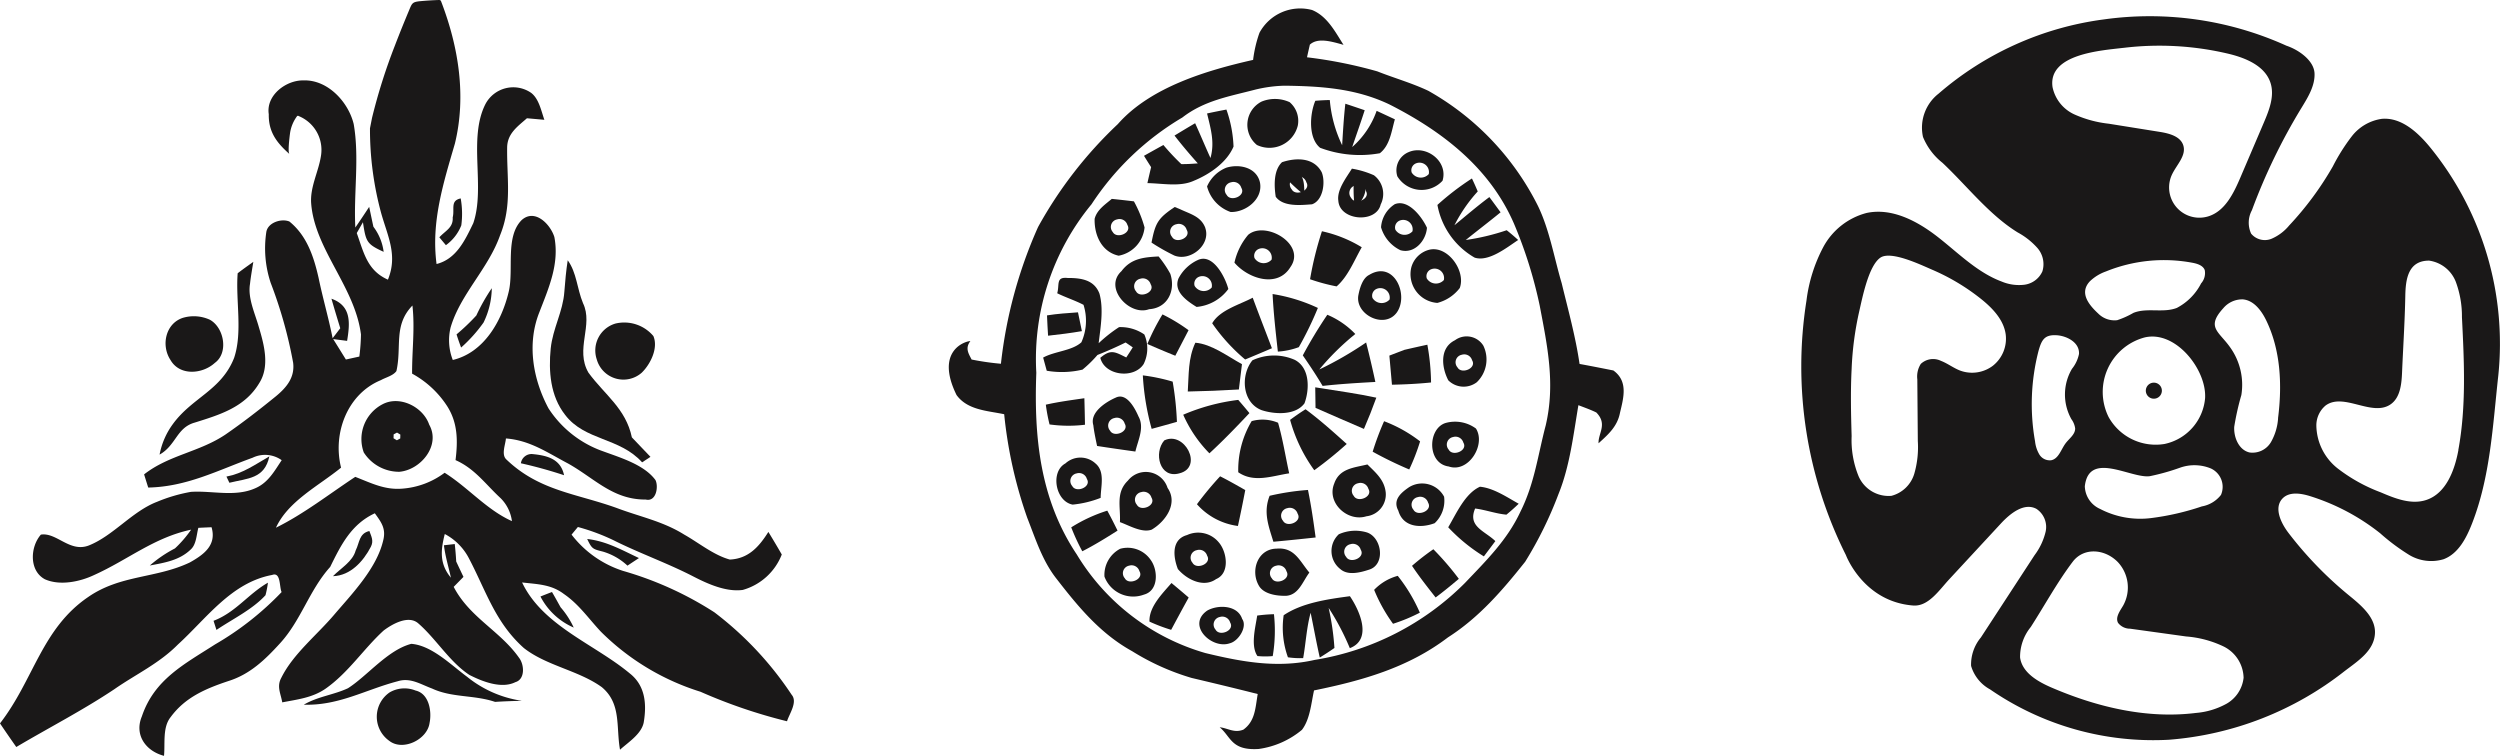
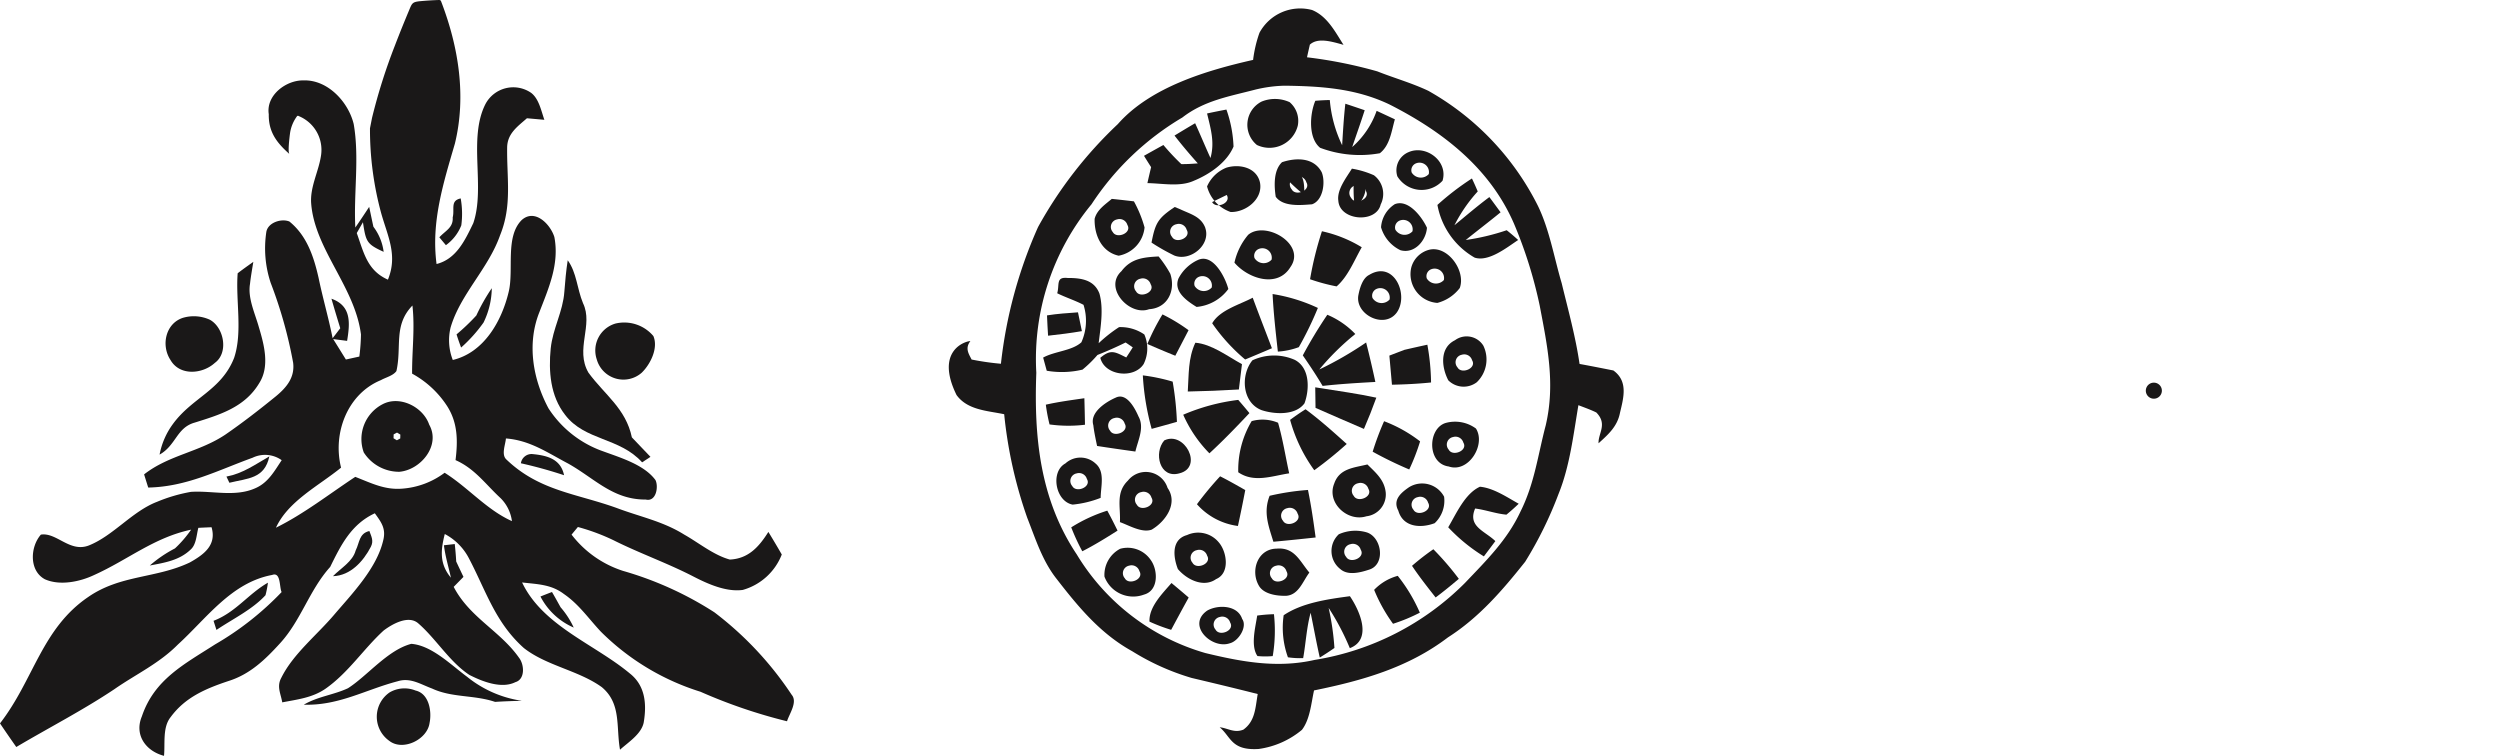
<svg xmlns="http://www.w3.org/2000/svg" width="306.89" height="92.78" viewBox="0 0 306.89 92.78">
  <defs>
    <clipPath id="clip-path">
      <rect id="Rectangle_767" data-name="Rectangle 767" width="97.456" height="92.78" fill="none" />
    </clipPath>
    <clipPath id="clip-path-2">
      <rect id="Rectangle_768" data-name="Rectangle 768" width="82.842" height="90.96" fill="none" />
    </clipPath>
    <clipPath id="clip-path-3">
      <rect id="Rectangle_769" data-name="Rectangle 769" width="85.774" height="88.867" fill="none" />
    </clipPath>
  </defs>
  <g id="Group_7520" data-name="Group 7520" transform="translate(-864.544 -507)">
    <g id="Group_7502" data-name="Group 7502" transform="translate(864.544 507)">
      <g id="Group_7501" data-name="Group 7501" clip-path="url(#clip-path)">
        <path id="Path_6769" data-name="Path 6769" d="M96.4,42.355a10.785,10.785,0,0,1,.075,3.3,5.455,5.455,0,0,1-1.892,2.438c-.27-.322-.541-.644-.805-.966.748-.822,1.725-1.179,1.639-2.438.265-1.029-.334-2.059.983-2.335" transform="translate(-39.846 -17.996)" fill="#1a1818" />
        <path id="Path_6770" data-name="Path 6770" d="M45.568,55.9c-.144.909-.311,1.812-.408,2.72-.293,1.743.638,3.658,1.1,5.331.65,2.168,1.346,4.808.017,6.861-1.777,2.95-4.825,3.853-7.908,4.819-2.226.627-2.277,2.784-4.308,3.928A9.218,9.218,0,0,1,35.7,75.8c2.381-3.261,5.941-4.124,7.511-8.115,1.064-3.186.173-7.039.437-10.387.621-.483,1.271-.937,1.915-1.4" transform="translate(-14.472 -23.753)" fill="#1a1818" />
        <path id="Path_6771" data-name="Path 6771" d="M119.564,55.555c1.11,1.536,1.133,3.462,1.875,5.262,1.311,2.709-1.012,5.653.673,8.54,2,2.726,4.578,4.388,5.326,7.937.765.794,1.524,1.587,2.283,2.392l-1.024.673c-2.778-3.083-7.039-2.64-9.461-5.837-1.806-2.312-2.042-5.326-1.76-8.144.253-2.456,1.507-4.526,1.674-6.965.1-1.294.213-2.576.414-3.859" transform="translate(-49.872 -23.605)" fill="#1a1818" />
        <path id="Path_6772" data-name="Path 6772" d="M101.775,61.515a9.886,9.886,0,0,1-1.012,4.216A18.089,18.089,0,0,1,98.008,68.8c-.2-.535-.391-1.07-.558-1.616a25.744,25.744,0,0,0,2.427-2.318,23.473,23.473,0,0,1,1.9-3.353" transform="translate(-41.405 -26.137)" fill="#1a1818" />
        <path id="Path_6773" data-name="Path 6773" d="M45.417,15.75a39.208,39.208,0,0,0,1.392,10.479c.811,2.835,2.024,5.136.811,8.1C45.077,33.21,44.652,31,43.795,28.609l.759-1.329c.362,2.41.46,2.68,2.542,3.635a6.459,6.459,0,0,0-1.259-3.083c-.178-.811-.345-1.628-.518-2.438-.558.851-1.121,1.7-1.7,2.536-.219-4.2.518-8.586-.2-12.7-.656-2.72-3.2-5.475-6.182-5.36-2.116-.035-4.6,1.817-4.244,4.147-.04,2.2.989,3.514,2.542,4.894-.235-.209.017-2.153.061-2.506a4.587,4.587,0,0,1,.832-2.092.156.156,0,0,1,.247-.062,4.485,4.485,0,0,1,2.723,4.9c-.3,1.944-1.35,3.809-1.2,5.813.426,5.636,5.366,10.243,6.113,16.086a24.143,24.143,0,0,1-.2,2.72l-1.651.362c-.518-.834-1.035-1.674-1.559-2.507.569.075,1.139.144,1.708.219.351-2.162.564-4.29-1.921-5.176.345,1.213.713,2.421,1.081,3.623-.311.408-.621.817-.937,1.225-.495-2.484-1.208-4.911-1.72-7.39-.587-2.6-1.438-5.2-3.589-6.936-.983-.4-2.605.121-2.824,1.248a13.4,13.4,0,0,0,.535,6.3,54.788,54.788,0,0,1,2.749,9.777c.23,1.806-.8,3.042-2.1,4.118-2,1.628-4.072,3.238-6.194,4.7-3.192,2.157-6.959,2.519-10,4.9.167.541.334,1.081.506,1.616,4.716-.092,8.506-2.1,12.808-3.658a3.518,3.518,0,0,1,3.577.3c-.891,1.334-1.645,2.732-3.18,3.416-2.507,1.15-5.326.3-7.96.472a19.594,19.594,0,0,0-4.17,1.225c-3.048,1.173-5.354,4.152-8.362,5.354-2.346.909-3.963-1.639-5.889-1.329-1.317,1.5-1.467,4.423.483,5.475,1.835.828,4.308.316,6.067-.523,4.118-1.852,7.344-4.6,11.893-5.561a14.087,14.087,0,0,1-1.984,2.3,15.666,15.666,0,0,0-3.088,2.1c1.812-.345,3.635-.627,5.015-1.961.7-.615.713-1.806.943-2.663.541-.029,1.081-.052,1.622-.075.644,2.2-.949,3.359-2.657,4.319-4.135,1.978-8.54,1.5-12.5,4.256C5.118,77.177,4.135,83.469,0,88.8q.983,1.458,2,2.9C6,89.329,10.179,87.184,14.044,84.6c2.651-1.846,5.469-3.134,7.781-5.469,3.537-3.221,6.568-7.62,11.583-8.552,1.093-.408.863,1.5,1.162,2.1A36.609,36.609,0,0,1,26.409,79.1c-3.773,2.427-7.471,4.3-8.995,8.845-.955,2.266.489,4.262,2.72,4.837.15-1.536-.2-3.5.822-4.762,1.794-2.438,4.3-3.485,7.08-4.417,2.651-.828,4.509-2.623,6.326-4.618,2.594-2.818,3.594-6.522,6.171-9.392,1.34-2.726,2.588-5.234,5.481-6.585.8,1.116,1.4,1.886,1.024,3.347-.788,3.37-3.727,6.441-5.935,9.012-2.116,2.525-5.1,4.871-6.562,7.822-.6,1.081-.081,1.927.109,3.031,1.858-.362,3.669-.558,5.274-1.651,2.841-1.973,4.739-4.957,7.177-7.172,1.035-.782,3-1.9,4.2-.914,2.2,1.886,3.876,4.762,6.32,6.366,1.564.805,3.934,1.743,5.642.891,1.225-.351,1.11-2.162.449-3-2.318-3.3-6.062-4.934-8.017-8.7.4-.408.8-.817,1.2-1.225-.3-.627-.6-1.259-.891-1.886-.04-.719-.1-1.432-.178-2.145l-1.329.15c.167,1.375.558,2.623.857,3.98-1.409-1.679-1.265-3.364-.753-5.36a7.03,7.03,0,0,1,2.939,2.939c2.111,4,3.232,7.9,6.763,11.054,2.784,2.191,6.735,2.749,9.576,4.808,2.415,2.019,1.731,4.871,2.231,7.678,1-.909,2.628-1.921,2.91-3.347.38-2.254.2-4.526-1.72-6.027C73.01,79.081,66.615,76.826,64.09,71.5c1.869.219,3.566.224,5.13,1.415,1.858,1.271,3.037,3.031,4.549,4.635a29.905,29.905,0,0,0,12.221,7.367,64.424,64.424,0,0,0,10.622,3.623c.282-.926,1.334-2.358.569-3.255a41.377,41.377,0,0,0-9.489-10.122A42.08,42.08,0,0,0,76.478,70.08a12.98,12.98,0,0,1-6.315-4.451c.259-.316.518-.627.776-.937a25.4,25.4,0,0,1,4.342,1.61c3.244,1.628,6.666,2.824,9.886,4.492,1.766.909,4,1.9,6.016,1.622a7.25,7.25,0,0,0,4.785-4.348q-.8-1.389-1.645-2.772c-1.139,1.812-2.444,3.29-4.733,3.393-1.99-.546-3.8-2.053-5.59-3.06-2.623-1.639-5.377-2.174-8.236-3.249-5-1.812-9.564-2.1-13.607-5.981-.644-.6-.109-1.812-.052-2.576,2.956.224,5.1,1.748,7.643,3.083,3.261,1.829,5.487,4.44,9.524,4.417,1.294.311,1.587-1.6,1.19-2.392-1.38-1.886-4.29-2.743-6.4-3.52a13.179,13.179,0,0,1-6.729-5.28c-1.915-3.583-2.669-7.914-1.133-11.778,1.156-3,2.484-5.952,1.852-9.254-.483-1.564-2.387-3.537-4.009-2.088-2.059,2.053-.943,6.131-1.6,8.822-.851,3.571-3.019,7.442-6.861,8.356a6.626,6.626,0,0,1-.265-4c1.2-4.083,4.63-7.212,6.067-11.3,1.513-3.692.805-7.057.874-10.881.069-1.662,1.306-2.5,2.427-3.491l2.139.19c-.385-1.087-.661-2.576-1.622-3.307a3.864,3.864,0,0,0-5.613,1.38c-2.151,4.244.017,10.208-1.49,14.614-1.006,2.076-2.07,4.4-4.509,5.015-.679-5.164.828-9.9,2.249-14.775,1.431-5.845.445-11.9-1.68-17.438a.324.324,0,0,0-.093-.15A.326.326,0,0,0,53.861,0q-1.128.04-2.252.143C50.589.238,50.58.4,50.192,1.325,49.6,2.739,49.024,4.16,48.477,5.592a70.078,70.078,0,0,0-2.813,8.9Zm9.167,42.282a9.881,9.881,0,0,1-5.239,1.955c-2.145.167-3.8-.7-5.734-1.449-3.186,2.1-6.315,4.555-9.737,6.24,1.513-3.278,5.234-5.124,7.994-7.373-1.052-4.2.759-9.047,4.894-10.743.6-.339,1.49-.535,1.9-1.11.679-3.014-.385-5.619,1.967-8.046.316,2.83-.058,5.515-.04,8.362a11.912,11.912,0,0,1,4.319,4.014c1.3,2.053,1.3,4.267,1.012,6.6,2.381,1.058,3.646,2.927,5.538,4.676a4.884,4.884,0,0,1,1.386,2.812c-3.094-1.38-5.354-4.106-8.259-5.935" transform="translate(0 0)" fill="#1a1818" />
        <path id="Path_6774" data-name="Path 6774" d="M37.536,67.677a4.725,4.725,0,0,1,3.238.253c1.748.955,2.329,4.06.61,5.3-1.513,1.386-4.313,1.628-5.446-.368-1.19-1.812-.581-4.538,1.6-5.187" transform="translate(-15.015 -28.681)" fill="#1a1818" />
        <path id="Path_6775" data-name="Path 6775" d="M129.494,68.943a4.677,4.677,0,0,1,4.687,1.524c.633,1.472-.357,3.462-1.426,4.5a3.4,3.4,0,0,1-5.521-1.628,3.442,3.442,0,0,1,2.26-4.394" transform="translate(-53.977 -29.217)" fill="#1a1818" />
        <path id="Path_6776" data-name="Path 6776" d="M85.446,88.5c-.753-2.185-3.612-3.606-5.711-2.507a4.814,4.814,0,0,0-2.318,5.923,5.151,5.151,0,0,0,4.365,2.375c2.617-.224,5.113-3.226,3.663-5.791m-3.552,1.7-.414.224-.408-.247.012-.477.414-.224.408.247Z" transform="translate(-32.761 -36.376)" fill="#1a1818" />
        <path id="Path_6777" data-name="Path 6777" d="M112.681,96.926c1.766.178,3.393.615,3.8,2.588a54.836,54.836,0,0,0-5.3-1.467,1.328,1.328,0,0,1,1.5-1.121" transform="translate(-47.239 -41.178)" fill="#1a1818" />
        <path id="Path_6778" data-name="Path 6778" d="M53.6,97.415c-.592,2.766-2.651,2.68-4.906,3.238l-.362-.759c2.007-.374,3.531-1.484,5.268-2.479" transform="translate(-20.535 -41.391)" fill="#1a1818" />
        <path id="Path_6779" data-name="Path 6779" d="M75.539,113.345c.253.69.552,1.208.184,1.932-.92,1.783-2.5,3.548-4.653,3.612.943-.966,2.427-1.8,2.784-3.146.506-1.012.4-2.088,1.685-2.4" transform="translate(-30.197 -48.159)" fill="#1a1818" />
-         <path id="Path_6780" data-name="Path 6780" d="M125.33,115.045c2.346.259,4.267,1.357,6.355,2.341-.472.311-.943.621-1.409.932a7.558,7.558,0,0,0-3-1.72c-1.259-.316-1.363-.328-1.944-1.553" transform="translate(-53.251 -48.881)" fill="#1a1818" />
        <path id="Path_6781" data-name="Path 6781" d="M52.253,124.365a11.594,11.594,0,0,1-.3,1.541c-1.622,1.771-4.037,2.922-6.021,4.262l-.357-1.121c2.715-1.029,4.262-3.3,6.683-4.681" transform="translate(-19.362 -52.841)" fill="#1a1818" />
        <path id="Path_6782" data-name="Path 6782" d="M116.775,126.365c.368.621.707,1.248,1.058,1.875a10.436,10.436,0,0,1,1.61,2.49,8.308,8.308,0,0,1-4.083-3.813q.7-.285,1.415-.552" transform="translate(-49.015 -53.691)" fill="#1a1818" />
        <path id="Path_6783" data-name="Path 6783" d="M78.049,137.425c2.519.2,4.883,2.605,6.85,4.049a13.839,13.839,0,0,0,6.729,2.945c-1.1.023-2.2.063-3.3.132-2.594-.874-5.28-.495-7.735-1.639-1.438-.529-2.669-1.386-4.244-.886-3.963,1.041-7.2,3-11.5,2.87,1.7-1.006,3.663-1.2,5.418-2.019,2.387-1.518,4.877-4.7,7.781-5.452" transform="translate(-27.554 -58.39)" fill="#1a1818" />
        <path id="Path_6784" data-name="Path 6784" d="M82,147.427a3.617,3.617,0,0,1,3.186-.23c1.668.38,2.013,2.576,1.72,3.98-.27,2.03-3.267,3.5-4.94,2.2A3.623,3.623,0,0,1,82,147.427" transform="translate(-34.174 -62.429)" fill="#1a1818" />
      </g>
    </g>
    <g id="Group_7504" data-name="Group 7504" transform="translate(981.014 508)">
      <g id="Group_7503" data-name="Group 7503" clip-path="url(#clip-path-2)">
        <path id="Path_6785" data-name="Path 6785" d="M78.246,23.611a4.325,4.325,0,0,1,3.466.062,3.013,3.013,0,0,1,1,2.88,3.58,3.58,0,0,1-5.018,2.375,3.2,3.2,0,0,1,.555-5.317" transform="translate(-39.871 -12.131)" fill="#1a1818" />
        <path id="Path_6786" data-name="Path 6786" d="M93.377,23.648c.592-.05,1.184-.081,1.783-.093A15.743,15.743,0,0,0,96.674,29.1c.106-1.7.2-3.4.393-5.093q1.187.393,2.375.8c-.486,1.515-1.022,3.017-1.533,4.519a10.588,10.588,0,0,0,3-4.445c.748.349,1.49.692,2.238,1.041-.411,1.428-.6,3.2-1.845,4.164a13.846,13.846,0,0,1-7.33-.667c-1.484-1.2-1.272-4.17-.592-5.766" transform="translate(-48.388 -12.275)" fill="#1a1818" />
        <path id="Path_6787" data-name="Path 6787" d="M60.156,26a15.249,15.249,0,0,1,.873,4.544c-.829,1.97-2.967,3.416-4.881,4.2-1.7.773-3.846.311-5.691.286.143-.654.3-1.309.455-1.963-.3-.461-.586-.922-.873-1.39.792-.449,1.589-.891,2.381-1.327a29.055,29.055,0,0,0,2.2,2.344c.673.012,1.353-.037,2.026-.087-.991-1.11-1.951-2.238-2.861-3.416.841-.511,1.683-1.022,2.531-1.515.642,1.415,1.24,2.855,1.883,4.27.542-1.926.031-3.585-.418-5.467.792-.174,1.583-.33,2.375-.48" transform="translate(-26.076 -13.55)" fill="#1a1818" />
        <path id="Path_6788" data-name="Path 6788" d="M116.317,36.645a2.416,2.416,0,0,0-1.409,2.98,3.488,3.488,0,0,0,5.548.542c.723-2.381-2-4.432-4.139-3.522m2.445,2.711a1.316,1.316,0,0,1-2.093-.2.912.912,0,0,1,.532-1.124,1.16,1.16,0,0,1,1.562,1.329" transform="translate(-59.846 -18.981)" fill="#1a1818" />
        <path id="Path_6789" data-name="Path 6789" d="M81.126,27.739a1.16,1.16,0,0,1,1.562,1.329,1.316,1.316,0,0,1-2.093-.2.912.912,0,0,1,.532-1.124" transform="translate(-41.986 -14.412)" fill="#1a1818" />
        <path id="Path_6790" data-name="Path 6790" d="M129.489,43.666q.374.785.711,1.589a18.513,18.513,0,0,0-2.861,4.152c1.421-1.166,2.812-2.362,4.289-3.46.461.617.916,1.24,1.377,1.87-1.408,1.153-2.861,2.257-4.276,3.4a27.784,27.784,0,0,0,5.024-1.2c.487.38.954.779,1.409,1.2-1.365.9-3.615,2.724-5.342,2.163a9.394,9.394,0,0,1-4.569-6.47,32.926,32.926,0,0,1,4.239-3.248" transform="translate(-65.269 -22.755)" fill="#1a1818" />
        <path id="Path_6791" data-name="Path 6791" d="M94.062,57.191a15.838,15.838,0,0,1,4.887,1.963c-.91,1.59-1.689,3.6-3.086,4.806a22.862,22.862,0,0,1-3.26-.879,41.474,41.474,0,0,1,1.459-5.891" transform="translate(-48.256 -29.803)" fill="#1a1818" />
        <path id="Path_6792" data-name="Path 6792" d="M27.222,69.141c1.614,0,3.229.218,3.871,1.926.53,1.9.131,4.145-.1,6.084A17.382,17.382,0,0,1,33.5,75.175a5.141,5.141,0,0,1,3.1.9,4.294,4.294,0,0,1-.081,3.628c-1.184,1.858-4.775,1.446-5.323-.76,1.284-1.085,1.782-.742,3.185-.044.274-.411.543-.823.8-1.24-.293-.206-.586-.405-.879-.6-1.128.561-2.281,1.066-3.453,1.533a14.7,14.7,0,0,1-1.839,1.8,10.962,10.962,0,0,1-4.389.137l-.442-1.615c1.421-.785,3.522-.817,4.694-1.876a6.465,6.465,0,0,0,.262-4.6c-1.035-.543-2.176-.9-3.229-1.421.312-1.06-.212-2.057,1.322-1.87" transform="translate(-12.597 -36.018)" fill="#1a1818" />
        <path id="Path_6793" data-name="Path 6793" d="M88.557,74.987A41.859,41.859,0,0,1,86.22,79.8a8.975,8.975,0,0,1-2.575.548c-.262-2.35-.53-4.706-.648-7.069a20.757,20.757,0,0,1,5.56,1.708" transform="translate(-43.25 -38.186)" fill="#1a1818" />
        <path id="Path_6794" data-name="Path 6794" d="M72.494,74.229c.767,2.076,1.571,4.133,2.356,6.2q-1.636.7-3.285,1.383a22.406,22.406,0,0,1-4.045-4.445c.929-1.633,3.372-2.288,4.974-3.142" transform="translate(-35.185 -38.681)" fill="#1a1818" />
        <path id="Path_6795" data-name="Path 6795" d="M28.979,77.978c.162.773.324,1.54.479,2.306-1.377.237-2.761.411-4.151.561-.05-.829-.1-1.658-.131-2.494,1.259-.2,2.531-.287,3.8-.374" transform="translate(-13.12 -40.635)" fill="#1a1818" />
        <path id="Path_6796" data-name="Path 6796" d="M52.755,78.5a21.249,21.249,0,0,1,3.2,1.939q-.814,1.571-1.628,3.136c-1.153-.462-2.288-.948-3.428-1.44A26.957,26.957,0,0,1,52.755,78.5" transform="translate(-26.523 -40.906)" fill="#1a1818" />
        <path id="Path_6797" data-name="Path 6797" d="M93.753,78.6a10.262,10.262,0,0,1,3.435,2.362,31.113,31.113,0,0,0-4.42,4.357,43.186,43.186,0,0,0,5.748-3.316c.411,1.608.785,3.223,1.134,4.844-2.163.119-4.32.25-6.477.487-.76-1.284-1.583-2.519-2.431-3.747A56.083,56.083,0,0,1,93.753,78.6" transform="translate(-47.286 -40.961)" fill="#1a1818" />
        <path id="Path_6798" data-name="Path 6798" d="M62.188,85.762c2.019.168,3.959,1.677,5.722,2.631-.125,1.035-.249,2.076-.38,3.11-2.088.125-4.176.212-6.271.249.137-2.082.025-4.064.929-5.99" transform="translate(-31.922 -44.691)" fill="#1a1818" />
        <path id="Path_6799" data-name="Path 6799" d="M114.761,86.906q1.412-.328,2.836-.636a27.612,27.612,0,0,1,.455,4.638c-1.6.162-3.192.243-4.8.274q-.159-1.787-.318-3.572c.611-.237,1.222-.467,1.826-.7" transform="translate(-58.851 -44.956)" fill="#1a1818" />
        <path id="Path_6800" data-name="Path 6800" d="M76.8,89.629a6.3,6.3,0,0,1,5.2-.062c1.889.978,1.826,3.641,1.2,5.336-1.11,1.521-3.7,1.359-5.28.835-2.394-.941-2.587-4.295-1.116-6.109" transform="translate(-39.535 -46.395)" fill="#1a1818" />
        <path id="Path_6801" data-name="Path 6801" d="M49.739,94.132A22.887,22.887,0,0,1,53.4,94.9a37.422,37.422,0,0,1,.523,4.937c-1.028.293-2.063.58-3.1.861a30.833,30.833,0,0,1-1.085-6.564" transform="translate(-25.919 -49.053)" fill="#1a1818" />
        <path id="Path_6802" data-name="Path 6802" d="M93.931,97.2l.723.112c2.269.362,4.532.673,6.776,1.159-.467,1.3-.972,2.568-1.521,3.834-1.988-.842-3.959-1.721-5.941-2.581L93.931,97.2" transform="translate(-48.948 -50.654)" fill="#1a1818" />
        <path id="Path_6803" data-name="Path 6803" d="M29.6,99.99q.047,1.627.075,3.254a16.961,16.961,0,0,1-4.351-.037,21.35,21.35,0,0,1-.455-2.425c1.565-.355,3.142-.561,4.731-.792" transform="translate(-12.957 -52.105)" fill="#1a1818" />
        <path id="Path_6804" data-name="Path 6804" d="M66.845,100.419c.467.536.922,1.072,1.372,1.621-1.59,1.69-3.2,3.36-4.912,4.937a15.819,15.819,0,0,1-3.216-4.738,24.707,24.707,0,0,1,6.757-1.82" transform="translate(-31.312 -52.329)" fill="#1a1818" />
        <path id="Path_6805" data-name="Path 6805" d="M89.383,102.814c1.77,1.309,3.422,2.793,5.056,4.264a47.152,47.152,0,0,1-3.983,3.222,19.1,19.1,0,0,1-2.967-6.183c.617-.455,1.247-.892,1.895-1.3" transform="translate(-45.591 -53.577)" fill="#1a1818" />
        <path id="Path_6806" data-name="Path 6806" d="M75.843,105.65a4.909,4.909,0,0,1,3.242.2c.586,2.032.91,4.145,1.365,6.208-2.113.324-4.313,1.2-6.252-.131a11.7,11.7,0,0,1,1.645-6.277" transform="translate(-38.665 -54.954)" fill="#1a1818" />
        <path id="Path_6807" data-name="Path 6807" d="M110.056,105.886a17.041,17.041,0,0,1,4.42,2.475,26.225,26.225,0,0,1-1.334,3.447,47.37,47.37,0,0,1-4.488-2.182,34.522,34.522,0,0,1,1.4-3.74" transform="translate(-56.62 -55.178)" fill="#1a1818" />
        <path id="Path_6808" data-name="Path 6808" d="M54.529,110.581c2.487-1.222,4.85,3.3,1.864,4.039-2.45.7-3.179-2.531-1.864-4.039" transform="translate(-28.079 -57.516)" fill="#1a1818" />
        <path id="Path_6809" data-name="Path 6809" d="M66.45,120c1.054.53,2.064,1.11,3.086,1.69q-.42,2.207-.9,4.407a8.116,8.116,0,0,1-5.031-2.668A40.656,40.656,0,0,1,66.45,120" transform="translate(-33.143 -62.531)" fill="#1a1818" />
        <path id="Path_6810" data-name="Path 6810" d="M131.924,122.678c1.658.156,3.316,1.29,4.75,2.088-.487.467-.991.916-1.509,1.34-1.3-.118-2.549-.592-3.84-.754-.953,2.219,1.191,2.743,2.481,4-.467.63-.941,1.253-1.409,1.876a21.186,21.186,0,0,1-4.377-3.572c.986-1.664,2.058-4.152,3.9-4.98" transform="translate(-66.713 -63.928)" fill="#1a1818" />
        <path id="Path_6811" data-name="Path 6811" d="M35.811,128.809c.442.8.854,1.627,1.259,2.45-1.415.9-2.836,1.776-4.326,2.537a25.5,25.5,0,0,1-1.359-2.936,18.77,18.77,0,0,1,4.426-2.051" transform="translate(-16.355 -67.123)" fill="#1a1818" />
        <path id="Path_6812" data-name="Path 6812" d="M121.352,138.7a35.406,35.406,0,0,1,3.129,3.634c-.929.785-1.87,1.558-2.848,2.288-1-1.271-2-2.537-2.9-3.884a29.586,29.586,0,0,1,2.624-2.038" transform="translate(-61.87 -72.279)" fill="#1a1818" />
        <path id="Path_6813" data-name="Path 6813" d="M111.929,145.522a20.005,20.005,0,0,1,2.711,4.519,21.017,21.017,0,0,1-3.291,1.365,19.885,19.885,0,0,1-2.319-4.164,6.281,6.281,0,0,1,2.9-1.721" transform="translate(-56.816 -75.833)" fill="#1a1818" />
        <path id="Path_6814" data-name="Path 6814" d="M54.14,147.358c.711.586,1.415,1.178,2.113,1.783-.729,1.315-1.44,2.637-2.151,3.964a21.349,21.349,0,0,1-2.662-1.009c-.081-1.814,1.6-3.453,2.7-4.738" transform="translate(-26.805 -76.789)" fill="#1a1818" />
        <path id="Path_6815" data-name="Path 6815" d="M93.859,150.742c1.184,1.746,2.792,5.3-.012,6.377a30.659,30.659,0,0,0-2.6-4.943,32.229,32.229,0,0,1,.711,4.918c-.586.411-1.184.8-1.8,1.178-.412-1.827-.742-3.665-1.122-5.5-.5,1.833-.586,3.709-.916,5.567a9.94,9.94,0,0,1-1.871-.1,10.688,10.688,0,0,1-.523-5.162c2.281-1.54,5.455-1.976,8.135-2.337" transform="translate(-44.618 -78.553)" fill="#1a1818" />
        <path id="Path_6816" data-name="Path 6816" d="M78.6,155.519a18.833,18.833,0,0,1,2.057-.168,18.7,18.7,0,0,1-.15,5.142,9.852,9.852,0,0,1-1.876-.006c-.873-1.271-.237-3.553-.031-4.968" transform="translate(-40.742 -80.954)" fill="#1a1818" />
        <path id="Path_6817" data-name="Path 6817" d="M81.575,44.476c-1.384-.274-2.761-.549-4.145-.8-.486-3.347-1.4-6.633-2.194-9.912-.935-3.154-1.509-6.639-2.961-9.581A33.284,33.284,0,0,0,58.866,10.148C56.853,9.194,54.677,8.583,52.6,7.76a55.834,55.834,0,0,0-8.627-1.727c.112-.517.231-1.034.349-1.552.975-.9,2.657-.391,4.133.025C47.427,2.9,46.468,1,44.6.23a5.677,5.677,0,0,0-6.465,2.8,15.452,15.452,0,0,0-.779,3.323C31.65,7.642,24.737,9.7,20.747,14.237a51.479,51.479,0,0,0-9.787,12.629A56.112,56.112,0,0,0,6.4,43.653a32.8,32.8,0,0,1-3.6-.519c-.343-.692-.841-1.369-.149-2.262-.567-.012-4.392,1.137-1.7,6.62C2.3,49.351,4.733,49.413,6.8,49.849A54.525,54.525,0,0,0,9.633,62.572c1.041,2.643,1.864,5.311,3.634,7.53,2.675,3.453,5.361,6.695,9.245,8.839a29.568,29.568,0,0,0,7.294,3.279c2.711.642,5.417,1.29,8.116,1.976-.293,1.7-.3,3.318-1.758,4.37-1.125.462-1.939-.2-2.911-.287,1.4,1.159,1.4,2.879,4.787,2.662a10.521,10.521,0,0,0,5.311-2.35c.991-1.284,1.141-3.291,1.484-4.837,5.928-1.209,11.557-2.793,16.445-6.514,3.809-2.431,6.682-5.772,9.469-9.276a47.364,47.364,0,0,0,4.108-8.347c1.378-3.4,1.814-7.238,2.431-10.878.742.287,1.477.543,2.194.892,1.419,1.441.218,2.55.28,3.784,1.2-1.091,2.307-2.063,2.631-3.74.437-1.851,1.031-3.873-.817-5.2m-8.284,6.682c-.991,3.746-1.384,7.2-3.129,10.672-1.627,3.484-4.189,5.984-6.814,8.746a33.576,33.576,0,0,1-18.433,9.432c-4.576,1.047-8.946.243-13.421-.842a27.261,27.261,0,0,1-15.783-12.1c-4.513-6.757-5.267-14.375-4.968-22.3a29.855,29.855,0,0,1,6.776-20.69A34.032,34.032,0,0,1,28.677,13.42C31.37,11.332,34.43,10.839,37.628,10a16.8,16.8,0,0,1,3.572-.48c4.494.056,8.764.33,12.891,2.3,6.483,3.291,12.293,7.755,15.272,14.593a54.5,54.5,0,0,1,3.179,10.124c.948,4.974,1.914,9.562.748,14.618" transform="translate(0 0)" fill="#1a1818" />
        <path id="Path_6818" data-name="Path 6818" d="M87.906,42.067c.779.835.655,1.739.717,2.805a21.338,21.338,0,0,1-2.344-2.157c.536-.237,1.078-.449,1.627-.648" transform="translate(-44.961 -21.921)" fill="#1a1818" />
        <path id="Path_6819" data-name="Path 6819" d="M103.758,44.97l1.434.256c.143,1.278-.63,1.951-1.259,2.955a17.3,17.3,0,0,1-.174-3.21" transform="translate(-54.055 -23.434)" fill="#1a1818" />
        <path id="Path_6820" data-name="Path 6820" d="M129.283,106.878a4.324,4.324,0,0,0-3.734-.68c-2.2.686-2.294,4.968.386,5.336,2.418.841,4.6-2.668,3.347-4.656m-3.34,2.595a.942.942,0,0,1,.53-1.551,1,1,0,0,1,1.261.677c.6.988-1.312,1.766-1.791.873" transform="translate(-64.57 -55.272)" fill="#1a1818" />
        <path id="Path_6821" data-name="Path 6821" d="M131.64,85.246a2.411,2.411,0,0,0-3.466-.642c-1.914.941-1.652,3.323-.823,4.918a2.664,2.664,0,0,0,3.5.237,3.879,3.879,0,0,0,.792-4.513m-3.16,2.69a.942.942,0,0,1,.53-1.551,1,1,0,0,1,1.261.677c.6.988-1.312,1.766-1.791.874" transform="translate(-66.036 -43.838)" fill="#1a1818" />
        <path id="Path_6822" data-name="Path 6822" d="M120.592,123.5a3.051,3.051,0,0,0-4.308-1.166c-1,.686-2.026,1.558-1.315,2.874.586,2.057,2.761,2.182,4.463,1.54a3.783,3.783,0,0,0,1.159-3.248m-3.759,1.6a.942.942,0,0,1,.53-1.551,1,1,0,0,1,1.261.677c.6.988-1.312,1.766-1.791.874" transform="translate(-59.788 -63.524)" fill="#1a1818" />
        <path id="Path_6823" data-name="Path 6823" d="M102.432,134.159a4.979,4.979,0,0,0-3.435.231,2.806,2.806,0,0,0,.2,4.282c.922.81,2.431.418,3.478.075,2.1-.6,1.627-3.983-.243-4.588m-2.533,3a.942.942,0,0,1,.53-1.551,1,1,0,0,1,1.261.677c.6.988-1.312,1.766-1.791.873" transform="translate(-51.122 -69.805)" fill="#1a1818" />
        <path id="Path_6824" data-name="Path 6824" d="M102.649,116.963c-1.652.411-3.441.474-4.083,2.363-.953,2.344,1.646,4.737,3.959,4a2.693,2.693,0,0,0,2.369-2.923c-.162-1.54-1.209-2.413-2.244-3.435m-1.679,3.856a.942.942,0,0,1,.53-1.551,1,1,0,0,1,1.261.677c.6.988-1.312,1.766-1.791.874" transform="translate(-51.258 -60.95)" fill="#1a1818" />
        <path id="Path_6825" data-name="Path 6825" d="M86.545,123.5a30.616,30.616,0,0,0-4.707.717c-.8,2.026-.137,3.69.461,5.641,1.733-.156,3.46-.337,5.186-.523-.262-1.951-.542-3.9-.941-5.835m-3.062,3.787a.942.942,0,0,1,.53-1.551,1,1,0,0,1,1.261.677c.6.988-1.312,1.766-1.791.873" transform="translate(-42.453 -64.356)" fill="#1a1818" />
        <path id="Path_6826" data-name="Path 6826" d="M81.145,138.526c-2.294.056-3.186,2.68-2.176,4.488.579,1.116,2.281,1.334,3.4,1.3,1.533-.119,2.026-1.789,2.83-2.849-1.209-1.44-1.826-3.148-4.051-2.936m-.552,3.644a.942.942,0,0,1,.53-1.551,1,1,0,0,1,1.261.677c.6.988-1.312,1.766-1.791.874" transform="translate(-40.937 -72.177)" fill="#1a1818" />
        <path id="Path_6827" data-name="Path 6827" d="M63.364,135.753a3.277,3.277,0,0,0-3.971-.985c-1.945.536-1.7,2.687-1.122,4.17,1.078,1.271,3.135,2.344,4.694,1.234,1.7-.717,1.34-3.241.4-4.42m-3.295,2.419a.942.942,0,0,1,.53-1.551,1,1,0,0,1,1.261.677c.6.988-1.312,1.766-1.791.874" transform="translate(-30.15 -70.085)" fill="#1a1818" />
        <path id="Path_6828" data-name="Path 6828" d="M69.478,154.949c-.567-1.721-2.98-1.77-4.289-1.022-2.581,1.789.567,4.781,2.762,4.015,1.072-.25,2.207-2.032,1.527-2.992m-3.266,1.312a.942.942,0,0,1,.53-1.551,1,1,0,0,1,1.261.677c.6.988-1.312,1.766-1.791.874" transform="translate(-33.466 -79.973)" fill="#1a1818" />
        <path id="Path_6829" data-name="Path 6829" d="M45.627,139.923a3.426,3.426,0,0,0-3.8-1.446,3.618,3.618,0,0,0-1.927,3.416,3.767,3.767,0,0,0,4.856,2.206c1.783-.48,1.727-2.929.873-4.176M42.4,142.1a.942.942,0,0,1,.53-1.551,1,1,0,0,1,1.261.677c.6.988-1.312,1.766-1.791.874" transform="translate(-20.791 -72.11)" fill="#1a1818" />
        <path id="Path_6830" data-name="Path 6830" d="M49.66,120.829a2.8,2.8,0,0,0-4.863-.9c-1.521,1.478-.891,3.2-.985,5.1,1.122.4,2.705,1.359,3.9.923,1.683-.991,3.279-3.21,1.951-5.118m-3.77,2.064a.942.942,0,0,1,.53-1.551,1,1,0,0,1,1.261.677c.6.988-1.312,1.766-1.791.874" transform="translate(-22.804 -61.936)" fill="#1a1818" />
        <path id="Path_6831" data-name="Path 6831" d="M42.514,102c-.424-.973-1.446-2.955-2.787-2.306-1.215.53-3.223,1.814-2.755,3.385.1.866.286,1.7.461,2.55,1.565.243,3.135.467,4.7.686.324-1.4,1.147-2.942.38-4.314m-3.483,1.754a.942.942,0,0,1,.53-1.551,1,1,0,0,1,1.261.677c.6.988-1.312,1.766-1.791.874" transform="translate(-19.23 -51.885)" fill="#1a1818" />
        <path id="Path_6832" data-name="Path 6832" d="M49.432,65.766A13.718,13.718,0,0,0,48,63.647c-1.826.1-3.378.237-4.557,1.807-2.232,2.045.991,5.567,3.392,4.669,2.307-.143,3.279-2.325,2.6-4.357m-4.2,2.167a.942.942,0,0,1,.53-1.551,1,1,0,0,1,1.261.677c.6.988-1.313,1.766-1.792.874" transform="translate(-22.246 -33.167)" fill="#1a1818" />
        <path id="Path_6833" data-name="Path 6833" d="M58.572,53.544c-.53-1.421-1.838-1.7-3.079-2.294l-.68-.281c-2.051,1.378-2.381,1.945-2.848,4.37a24.41,24.41,0,0,0,2.8,1.589c1.957.767,4.513-1.3,3.8-3.385m-4.079,1.095a.942.942,0,0,1,.53-1.551,1,1,0,0,1,1.261.677c.6.988-1.312,1.766-1.791.874" transform="translate(-27.079 -26.56)" fill="#1a1818" />
        <path id="Path_6834" data-name="Path 6834" d="M42.208,49.2c-.91-.112-1.814-.212-2.718-.306-.817.692-1.833,1.353-2.107,2.444-.062,1.97.841,4.071,2.949,4.532A3.906,3.906,0,0,0,43.51,52.4a14.738,14.738,0,0,0-1.3-3.192m-2.6,3.758a.942.942,0,0,1,.53-1.551,1,1,0,0,1,1.261.677c.6.988-1.312,1.766-1.791.873" transform="translate(-19.479 -25.481)" fill="#1a1818" />
-         <path id="Path_6835" data-name="Path 6835" d="M72.7,42.519c-.405-1.864-2.531-2.319-4.127-1.826a4.366,4.366,0,0,0-2.369,2.3A4.522,4.522,0,0,0,69.1,46.134c1.858.05,3.99-1.589,3.6-3.616m-4.082,1.523a.942.942,0,0,1,.53-1.551,1,1,0,0,1,1.261.677c.6.988-1.312,1.766-1.791.874" transform="translate(-34.5 -21.109)" fill="#1a1818" />
+         <path id="Path_6835" data-name="Path 6835" d="M72.7,42.519c-.405-1.864-2.531-2.319-4.127-1.826a4.366,4.366,0,0,0-2.369,2.3A4.522,4.522,0,0,0,69.1,46.134c1.858.05,3.99-1.589,3.6-3.616m-4.082,1.523c.6.988-1.312,1.766-1.791.874" transform="translate(-34.5 -21.109)" fill="#1a1818" />
        <path id="Path_6836" data-name="Path 6836" d="M89.317,40.35c-.966-1.838-3.136-1.82-4.875-1.24-1.059,1-.972,2.911-.773,4.239.91,1.266,3.092,1.034,4.457.929,1.378-.48,1.665-2.756,1.191-3.928m-3.68,2.1a.942.942,0,0,1,.53-1.551,1,1,0,0,1,1.261.677c.6.988-1.312,1.766-1.791.874" transform="translate(-43.536 -20.199)" fill="#1a1818" />
        <path id="Path_6837" data-name="Path 6837" d="M104.192,41.951a11.258,11.258,0,0,0-2.7-.81c-.667,1.085-1.87,2.606-1.664,3.946.162,2.45,4.644,2.811,5.2.449a2.868,2.868,0,0,0-.835-3.585m-2.775,2.8a.942.942,0,0,1,.53-1.551,1,1,0,0,1,1.261.677c.6.988-1.312,1.766-1.791.874" transform="translate(-52.009 -21.439)" fill="#1a1818" />
        <path id="Path_6838" data-name="Path 6838" d="M32.384,115.934a2.728,2.728,0,0,0-3.7-.012c-1.876,1.01-1.234,4.663.891,5.056a12.8,12.8,0,0,0,3.436-.829c.006-1.378.573-3.192-.624-4.214m-2.86,2.764a.942.942,0,0,1,.53-1.551,1,1,0,0,1,1.261.677c.6.988-1.313,1.766-1.792.874" transform="translate(-14.368 -60.033)" fill="#1a1818" />
        <path id="Path_6839" data-name="Path 6839" d="M112.509,50.108a3.651,3.651,0,0,0-1.708,2.848,4.514,4.514,0,0,0,2.375,2.812c1.708.492,3.148-1.153,3.26-2.756-.592-1.29-2.257-3.534-3.927-2.9m2.146,3.343a1.316,1.316,0,0,1-2.093-.2.912.912,0,0,1,.532-1.124,1.16,1.16,0,0,1,1.562,1.329" transform="translate(-57.739 -26.055)" fill="#1a1818" />
        <path id="Path_6840" data-name="Path 6840" d="M120.768,61.833a3.062,3.062,0,0,0-2.325,2.244,3.54,3.54,0,0,0,3.21,4.308,5.06,5.06,0,0,0,2.749-1.826c.767-2.044-1.39-5.149-3.634-4.725m1.681,3.747a1.316,1.316,0,0,1-2.093-.2.912.912,0,0,1,.532-1.124,1.16,1.16,0,0,1,1.562,1.329" transform="translate(-61.679 -32.201)" fill="#1a1818" />
        <path id="Path_6841" data-name="Path 6841" d="M106.276,67.894c-.8.386-1.147,1.6-1.309,2.412-.524,2.425,3.179,4.3,4.7,2.2,1.533-2.157-.355-6.464-3.391-4.613m2.5,3.027a1.316,1.316,0,0,1-2.093-.2.912.912,0,0,1,.532-1.124,1.16,1.16,0,0,1,1.562,1.329" transform="translate(-54.673 -35.145)" fill="#1a1818" />
        <path id="Path_6842" data-name="Path 6842" d="M74.892,57.533a7.933,7.933,0,0,0-1.671,3.4c1.634,1.932,5.274,3.186,6.876.536,1.988-2.805-3.1-5.754-5.205-3.94m2.885,3.04a1.316,1.316,0,0,1-2.093-.2.912.912,0,0,1,.532-1.124,1.16,1.16,0,0,1,1.562,1.329" transform="translate(-38.156 -29.69)" fill="#1a1818" />
        <path id="Path_6843" data-name="Path 6843" d="M61.023,64.428a5.045,5.045,0,0,0-2.3,2.232c-.642,1.608,1.041,2.761,2.219,3.491a5.421,5.421,0,0,0,3.9-2.2c-.368-1.433-1.92-4.507-3.815-3.522m1.772,3.346a1.316,1.316,0,0,1-2.093-.2.912.912,0,0,1,.532-1.124,1.16,1.16,0,0,1,1.562,1.329" transform="translate(-30.527 -33.474)" fill="#1a1818" />
      </g>
    </g>
    <g id="Group_7506" data-name="Group 7506" transform="translate(1085.66 509)">
      <g id="Group_7505" data-name="Group 7505" clip-path="url(#clip-path-3)">
-         <path id="Path_6844" data-name="Path 6844" d="M13.756,72.329c1.839.139,3.151-1.856,4.4-3.21L24.5,62.27c1.153-1.248,2.856-2.606,4.357-1.81A2.664,2.664,0,0,1,30,63.256a7.805,7.805,0,0,1-1.364,2.9l-6.589,10.1a5.184,5.184,0,0,0-1.2,3.487,4.835,4.835,0,0,0,2.333,2.885,35.285,35.285,0,0,0,21.943,6.181,39.823,39.823,0,0,0,21.6-8.445c1.673-1.265,3.574-2.487,3.7-4.58.12-1.956-1.644-3.437-3.162-4.676a46.015,46.015,0,0,1-7.454-7.692c-.949-1.241-1.812-3.095-.731-4.223.825-.861,2.237-.647,3.375-.292a26.648,26.648,0,0,1,8.609,4.556A25.5,25.5,0,0,0,74.594,66.1a5.257,5.257,0,0,0,4.244.551c1.807-.667,2.8-2.582,3.5-4.376,2.248-5.747,2.543-11.978,3.22-18.112a38.151,38.151,0,0,0-8.424-28.154c-1.5-1.814-3.508-3.621-5.854-3.422a5.676,5.676,0,0,0-3.7,2.146,23.766,23.766,0,0,0-2.333,3.706A38.531,38.531,0,0,1,59.9,25.672a5.75,5.75,0,0,1-2.187,1.643,2.178,2.178,0,0,1-2.489-.635,3.214,3.214,0,0,1,.094-2.87A72.377,72.377,0,0,1,61.4,11.248C62.2,9.934,63.075,8.534,63.006,7S61.145,4.145,59.555,3.61A40.657,40.657,0,0,0,37.133.385,38.688,38.688,0,0,0,16.852,9.5a5.292,5.292,0,0,0-1.91,5.308,7.805,7.805,0,0,0,2.387,3.174c3,2.817,5.741,6.4,9.249,8.556a8.906,8.906,0,0,1,2.406,1.9,3.019,3.019,0,0,1,.615,2.876,2.821,2.821,0,0,1-2.19,1.636,5.5,5.5,0,0,1-2.8-.385c-2.992-1.112-5.3-3.482-7.818-5.45s-5.654-3.64-8.776-2.971a8.464,8.464,0,0,0-5.305,4.173A18.963,18.963,0,0,0,.639,34.905,51.686,51.686,0,0,0,5.477,66.132s2.125,5.733,8.279,6.2m9.809-29.467a4.232,4.232,0,0,1-4.025.64c-.837-.311-1.556-.884-2.389-1.206a2.205,2.205,0,0,0-2.477.372,2.883,2.883,0,0,0-.428,1.889l.061,7.576a11.729,11.729,0,0,1-.437,4.03,3.976,3.976,0,0,1-2.8,2.7,4.012,4.012,0,0,1-4.031-2.4,11.742,11.742,0,0,1-.856-4.924c-.08-2.748-.143-5.5,0-8.248a38.823,38.823,0,0,1,.939-7.1C7.5,34.561,8.251,30.654,9.7,29.638c1.293-.907,4.958.865,6.364,1.468a26.194,26.194,0,0,1,5.957,3.552c1.445,1.148,2.847,2.6,3.08,4.429a4.234,4.234,0,0,1-1.536,3.775M39.545,3.877a36.717,36.717,0,0,1,12.842.71c2.153.51,4.544,1.488,5.218,3.595.513,1.6-.159,3.319-.82,4.867L53.9,19.8c-.828,1.939-1.873,4.085-3.877,4.74A3.714,3.714,0,0,1,45.5,19.445c.556-1.2,1.783-2.32,1.4-3.586-.341-1.116-1.71-1.479-2.862-1.665L37.76,13.188a14.016,14.016,0,0,1-4.254-1.153A4.742,4.742,0,0,1,30.847,8.7c-.6-4.1,6.046-4.506,8.7-4.827m9.547,28.894A6.966,6.966,0,0,1,46.1,35.8c-1.675.651-3.653-.065-5.32.606a10.742,10.742,0,0,1-2,.9,2.811,2.811,0,0,1-2.323-.813c-1.177-1.088-2.355-2.56-1.023-3.968a5.452,5.452,0,0,1,1.946-1.195,18.926,18.926,0,0,1,10.666-1.069c.593.114,1.268.328,1.483.893a1.909,1.909,0,0,1-.435,1.622m.484,14.035A6.3,6.3,0,0,1,44.594,52.5a6.613,6.613,0,0,1-6.866-3.306,6.925,6.925,0,0,1,4.457-9.779c3.788-.862,7.549,3.939,7.39,7.392m-6.812,9.652A26.971,26.971,0,0,0,46.5,55.411a5.3,5.3,0,0,1,3.792.1,2.485,2.485,0,0,1,1.23,3.242,3.807,3.807,0,0,1-2.342,1.41A31.763,31.763,0,0,1,42.921,61.6a10.676,10.676,0,0,1-6.234-1.123,3.138,3.138,0,0,1-1.879-2.78c.489-4.408,5.656-.946,7.955-1.24M29.228,53.792a3.979,3.979,0,0,1-.528-1.606,26.12,26.12,0,0,1,.423-11.105c.382-1.357.729-2.019,2.234-1.927,1.217.074,2.833.873,2.735,2.307a4.291,4.291,0,0,1-.86,1.815,6.2,6.2,0,0,0-.073,6.177,2.473,2.473,0,0,1,.464,1.137c.011.738-.721,1.23-1.166,1.819-.57.755-.855,1.911-1.784,2.091a1.5,1.5,0,0,1-1.445-.707M54.294,81.237a4.187,4.187,0,0,1-2.1,3.156,9.322,9.322,0,0,1-3.747,1.125c-6.025.752-12.15-.718-17.728-3.117-1.713-.737-3.606-1.843-3.858-3.691a5.8,5.8,0,0,1,1.307-3.734c1.7-2.645,3.258-5.51,5.154-8.017,1.362-1.8,3.955-1.591,5.548.05a4.564,4.564,0,0,1,.636,5.342c-.391.662-.976,1.425-.619,2.106a1.849,1.849,0,0,0,1.482.719l6.879.954a12.929,12.929,0,0,1,4.621,1.241,4.393,4.393,0,0,1,2.43,3.864m4.234-31.881a6.811,6.811,0,0,1-.881,2.929,2.63,2.63,0,0,1-2.614,1.262c-1.3-.287-1.959-1.819-1.89-3.15a32.346,32.346,0,0,1,.875-3.895,7.9,7.9,0,0,0-1.352-5.829c-1.4-2-3.012-2.476-.868-4.832A3.038,3.038,0,0,1,54.2,34.749c1.335.111,2.275,1.351,2.863,2.555,1.8,3.688,1.981,7.979,1.462,12.051m22.144,3.886c-.462,2.513-1.519,5.331-3.946,6.133-1.832.606-3.805-.169-5.578-.932a20.238,20.238,0,0,1-5.3-2.941,6.831,6.831,0,0,1-2.615-5.261,3.185,3.185,0,0,1,1.131-2.458c2.218-1.64,5.71,1.422,7.98-.145,1.175-.811,1.347-2.449,1.408-3.876.134-3.148.341-6.3.4-9.452.04-2.007.328-4.316,2.92-4.316a4.136,4.136,0,0,1,3.285,2.617,12.186,12.186,0,0,1,.748,4.328c.273,5.443.542,10.945-.443,16.3" transform="translate(0 0)" fill="#1a1818" />
        <path id="Path_6845" data-name="Path 6845" d="M80.59,84.58a.985.985,0,1,1-.985-.985.985.985,0,0,1,.985.985" transform="translate(-36.323 -38.622)" fill="#1a1818" />
      </g>
    </g>
  </g>
</svg>